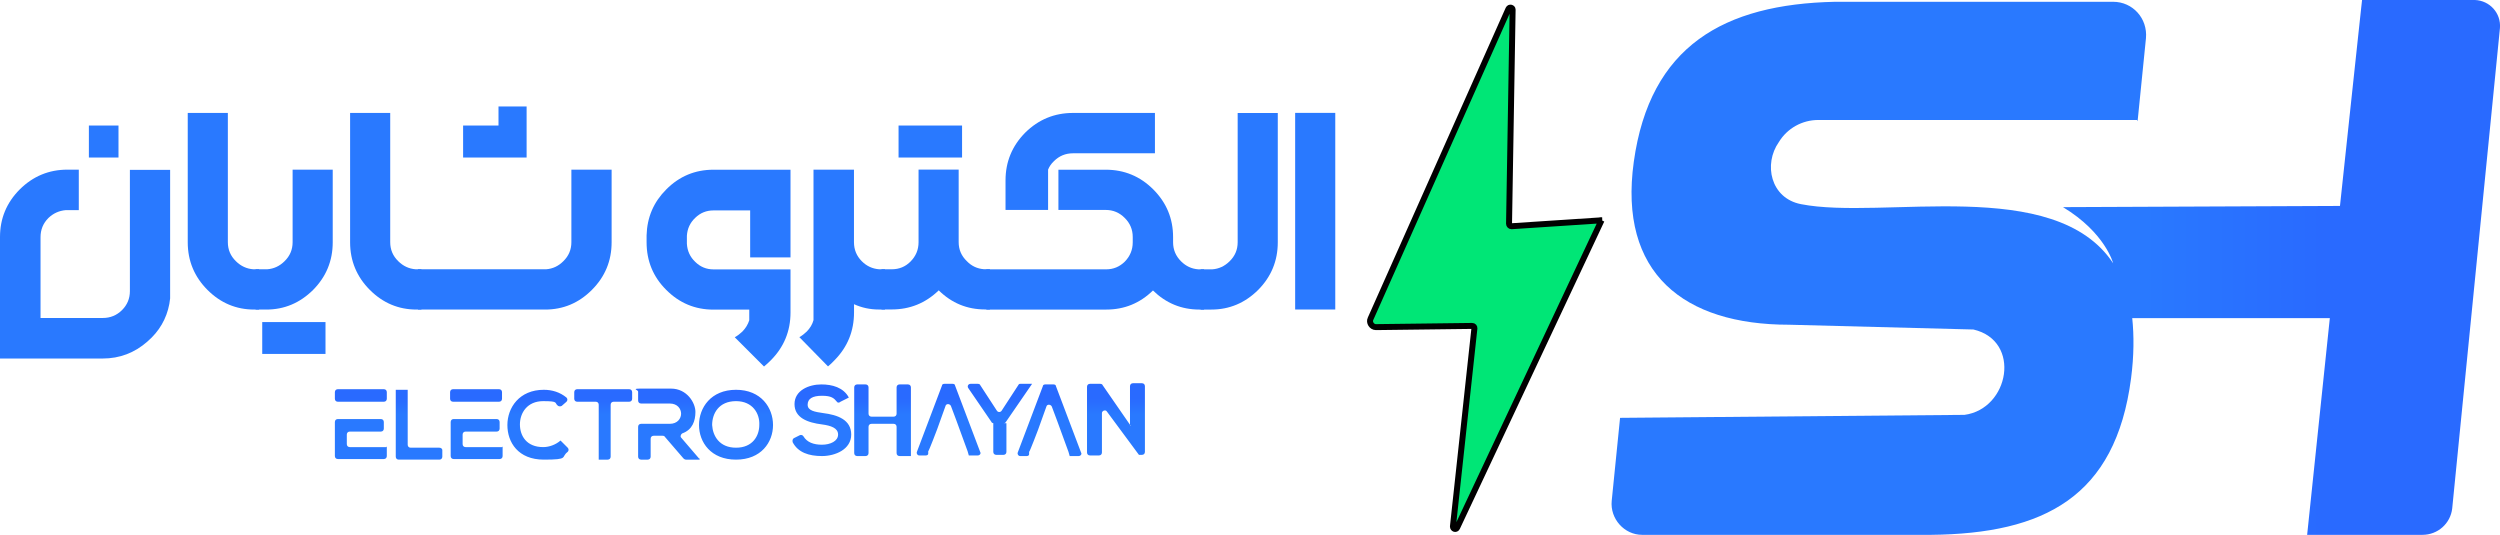
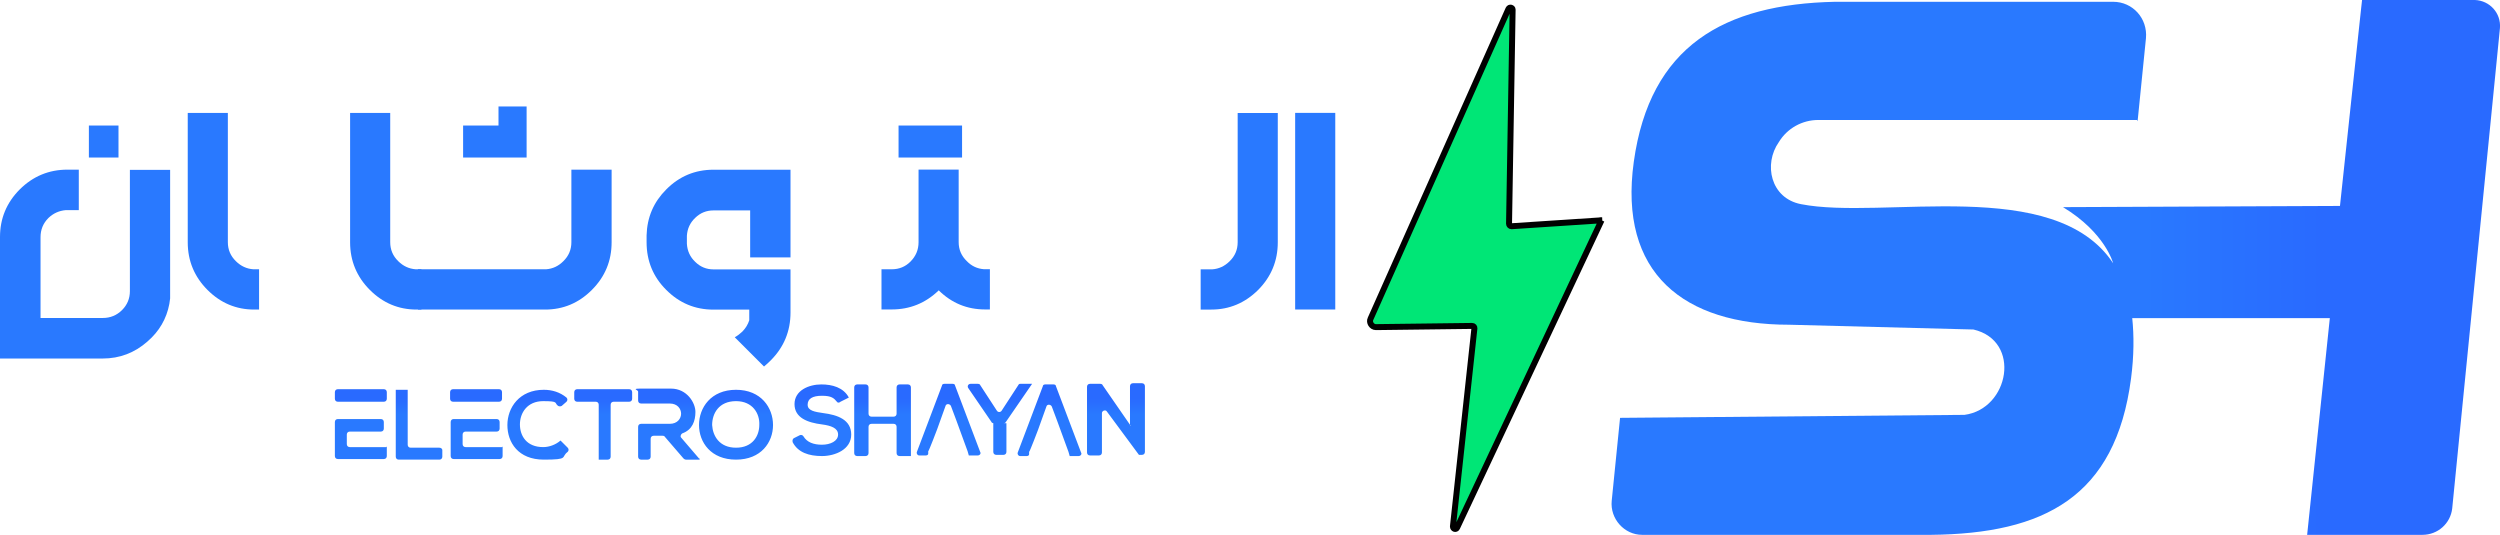
<svg xmlns="http://www.w3.org/2000/svg" xmlns:xlink="http://www.w3.org/1999/xlink" id="Layer_2" data-name="Layer 2" viewBox="0 0 418.81 89.6">
  <defs>
    <style>
      .cls-1 {
        fill: #00e676;
        stroke: #000;
        stroke-miterlimit: 10;
      }

      .cls-2 {
        fill: url(#New_Gradient_Swatch_1);
      }

      .cls-2, .cls-3 {
        fill-rule: evenodd;
      }

      .cls-4 {
        fill: #2979ff;
      }

      .cls-3 {
        fill: url(#New_Gradient_Swatch_1-2);
      }
    </style>
    <linearGradient id="New_Gradient_Swatch_1" data-name="New Gradient Swatch 1" x1="123.95" y1="-504.92" x2="123.95" y2="-492.22" gradientTransform="translate(0 -427.92) scale(1 -1)" gradientUnits="userSpaceOnUse">
      <stop offset="0" stop-color="#2979ff" />
      <stop offset=".3" stop-color="#2979ff" />
      <stop offset=".6" stop-color="#2979ff" />
      <stop offset=".8" stop-color="#296aff" />
      <stop offset=".9" stop-color="#296aff" />
      <stop offset="1" stop-color="#296aff" />
    </linearGradient>
    <linearGradient id="New_Gradient_Swatch_1-2" data-name="New Gradient Swatch 1" x1="269.97" y1="-472.72" x2="418.81" y2="-472.72" xlink:href="#New_Gradient_Swatch_1" />
  </defs>
  <g id="Layer_2-2" data-name="Layer 2">
    <g id="Layer_2-2" data-name="Layer 2-2">
      <g id="Layer_1-2" data-name="Layer 1-2">
        <g>
          <path class="cls-2" d="M93.9,73.8c-.8.7-1.9,1.1-2.9,1.1-2.8,0-3.9-1.9-3.9-3.8s1.2-3.9,3.9-3.9,1.8.3,2.5.8c.2.1.4.1.6,0l.8-.7c.2-.2.2-.5,0-.7-1.1-.9-2.4-1.3-3.8-1.3-4.1,0-6.1,3-6.1,5.9s1.8,5.8,6.1,5.8,2.8-.4,4-1.3c.2-.2.2-.5,0-.7l-1.1-1.1h0s-.1-.1-.1-.1ZM142.2,66.6c-.9-1.7-2.8-2.2-4.6-2.2-2.1,0-4.5,1-4.5,3.3s2.2,3.1,4.6,3.4c1.5.2,2.7.6,2.7,1.7s-1.3,1.7-2.7,1.7-2.5-.4-3.1-1.4c-.1-.2-.4-.3-.6-.2l-1,.5c-.2.1-.3.4-.2.7.9,1.7,2.7,2.3,4.9,2.3s4.9-1.1,4.9-3.6-2.3-3.3-4.7-3.6c-1.4-.2-2.6-.4-2.6-1.4s.8-1.5,2.4-1.5,2,.4,2.5,1c.1.2.4.2.6,0l1.4-.7h0ZM68.3,65.3h-2.4.4v11.2c0,.3.2.5.5.5h6.8c.3,0,.5-.2.5-.5v-1.1c0-.2-.2-.4-.5-.4h-4.8c-.3,0-.5-.2-.5-.5v-9.2M123.3,65.3c-4.2,0-6.2,3-6.2,5.9s2,5.8,6.2,5.8,6.2-2.9,6.2-5.8-2-5.9-6.2-5.9h0ZM123.3,67.2c2.8,0,4,2.1,3.9,4,0,1.8-1.1,3.8-3.9,3.8s-3.9-2-4-3.8c0-1.9,1.1-4,4-4h0ZM189.4,71.3l-4.7-6.8c0-.1-.2-.2-.4-.2h-1.7c-.3,0-.5.2-.5.5v11c0,.3.2.5.5.5h1.5c.3,0,.5-.2.5-.5v-6.6c0-.4.6-.6.8-.3l5.4,7.3h.5c.3,0,.5-.2.5-.5v-11c0-.3-.2-.5-.5-.5h-1.5c-.3,0-.5.2-.5.5v6.6h.1,0ZM152.6,76.3v-11.4c0-.3-.2-.5-.5-.5h-1.4c-.3,0-.5.2-.5.5v4.4c0,.3-.2.5-.5.5h-3.7c-.3,0-.5-.2-.5-.5v-4.4c0-.3-.2-.5-.5-.5h-1.4c-.3,0-.5.2-.5.5v11c0,.3.2.5.5.5h1.4c.3,0,.5-.2.5-.5v-4.4c0-.3.2-.5.5-.5h3.7c.3,0,.5.2.5.5v4.4c0,.3.2.5.5.5h2-.1v-.1ZM117.1,76.8l-3-3.5c-.2-.2,0-.6.2-.7,1.7-.6,2.2-2.1,2.2-3.6s-1.4-3.9-4.1-3.9h-5c-1.7,0-.5.2-.5.5v1.5c0,.3.2.5.5.5h4.8c1.3,0,1.9.9,1.9,1.7s-.6,1.7-1.9,1.7h-4.8c-.3,0-.5.2-.5.5v5c0,.3.2.5.5.5h1.1c.3,0,.5-.2.5-.5v-3c0-.3.2-.5.5-.5h1.5c.1,0,.3,0,.4.2l3.1,3.6s.2.2.4.2h2.3v-.2s-.1,0-.1,0ZM64.7,74.9h-6.1c-.3,0-.5-.2-.5-.5v-1.6c0-.3.2-.5.5-.5h5.2c.3,0,.5-.2.5-.5v-1.1c0-.3-.2-.5-.5-.5h-7.2c-.3,0-.5.2-.5.5v5.7c0,.3.2.5.5.5h7.7c.3,0,.5-.2.5-.5v-1.6h0s-.1.1-.1.1ZM58.3,67.3h6c.3,0,.5-.2.5-.5v-1.1c0-.3-.2-.5-.5-.5h-7.7c-.3,0-.5.2-.5.5v1.1c0,.3.2.5.5.5,0,0,1.7,0,1.7,0ZM162.4,76.3h1.4c.3,0,.6-.3.4-.6l-4.2-11.1c0-.2-.2-.3-.4-.3h-1.4c-.2,0-.4.1-.4.3l-4.2,11.1c-.1.3.1.6.4.6h1.1c.2,0,.4-.1.4-.3v-.4c.1,0,1.5-3.7,1.5-3.7l1.4-3.9c.1-.4.7-.4.9,0l.9,2.4h0l1.9,5.2h0l.2.7h.1ZM100.2,77h1.6c.3,0,.5-.2.5-.5v-8.7c0-.3.2-.5.5-.5h2.6c.3,0,.5-.2.5-.5v-1.1c0-.3-.2-.5-.5-.5h-8.7c-.3,0-.5.2-.5.5v1.1c0,.3.2.5.5.5h3.1c.3,0,.5.2.5.5v9.2h-.1ZM173.1,64.3h-2.1c-.2,0-.3,0-.4.2l-2.8,4.3c-.2.3-.6.3-.8,0l-2.8-4.3c0-.1-.2-.2-.4-.2h-1.2c-.4,0-.6.4-.4.7l3.9,5.7c0,.1.2.2.4.2h1.6c.1,0,.3,0,.4-.2l4.4-6.4h.2ZM84.1,74.9h-6.1c-.3,0-.5-.2-.5-.5v-1.6c0-.3.2-.5.5-.5h5.2c.3,0,.5-.2.5-.5v-1.1c0-.3-.2-.5-.5-.5h-7.2c-.3,0-.5.2-.5.5v5.7c0,.3.2.5.5.5h7.7c.3,0,.5-.2.5-.5v-1.6h0l-.1.1ZM77.6,67.3h6c.3,0,.5-.2.5-.5v-1.1c0-.3-.2-.5-.5-.5h-7.7c-.3,0-.5.2-.5.5v1.1c0,.3.2.5.5.5h1.7ZM166.4,70.9v4.8c0,.3.2.5.5.5h1.2c.3,0,.5-.2.5-.5v-4.8M179.3,76.4h1.4c.3,0,.6-.3.4-.6l-4.2-11.1c0-.2-.2-.3-.4-.3h-1.4c-.2,0-.4.1-.4.3l-4.2,11.1c-.1.3.1.6.4.6h1.1c.2,0,.4-.1.4-.3v-.4c.1,0,1.5-3.7,1.5-3.7l1.4-3.9c.1-.4.7-.4.9,0l.9,2.4h0l1.9,5.2h0l.2.7h.1Z" />
          <path class="cls-3" d="M358.1,20.3l1.4-13.9c.3-3.3-2.2-6.1-5.5-6.1h-46.6c-18.6.4-31,7.4-33.7,26.8-2.6,18.7,8.4,27.3,26,27.3l30.9.8c8.1,1.9,6,13.3-1.5,14.3l-57.7.5-1.4,13.9c-.3,3,2.1,5.7,5.1,5.7h48.4c18.9-.2,30.9-6.3,33.5-26.2.5-3.8.5-7.2.2-10.1h33.1l-3.8,36.3h19.3c2.6,0,4.7-1.9,5-4.4l8-80.5c.2-2.5-1.7-4.6-4.2-4.7h-18.9c0-.1-3.7,34.5-3.7,34.5l-46.4.2c7.1,4.3,8.4,9.4,8.4,9.4h0c-9.8-14.8-38.6-7.2-52.3-9.9-5.1-1-6.3-6.7-3.7-10.4h0c1.4-2.3,3.9-3.7,6.6-3.7h53.4l.1.2h0Z" />
        </g>
        <path class="cls-1" d="M268.3,36.9l-24.2,51.5c-.2.4-.7.2-.7-.2l3.6-33.2c0-.2-.1-.4-.4-.4l-16.1.2c-.7,0-1.2-.8-.9-1.4L252.7,1.5c.2-.4.7-.2.7.1l-.6,35.9c0,.2.2.4.4.4l15.2-1h-.1Z" />
        <g>
          <path class="cls-4" d="M28.5,49.99l-.13.92c-.47,2.5-1.7,4.61-3.69,6.32-2.14,1.88-4.63,2.83-7.48,2.83H0v-20.35c0-3.1,1.1-5.76,3.31-7.98,2.23-2.21,4.89-3.31,7.98-3.31h1.91v6.78h-2.18c-1.13.1-2.1.54-2.91,1.32-.88.88-1.32,1.95-1.32,3.2v13.55h10.43c1.26,0,2.33-.44,3.22-1.32.88-.88,1.32-1.94,1.32-3.18v-20.31h6.74s0,21.53,0,21.53ZM19.85,21.03v5.36h-4.96v-5.36h4.96Z" />
          <path class="cls-4" d="M43.41,51.86h-.82c-3.03,0-5.64-1.1-7.83-3.29s-3.31-4.87-3.31-7.98v-21.67h6.72v21.65c0,1.26.45,2.32,1.36,3.2.82.81,1.79,1.26,2.89,1.34h.98v6.74h0Z" />
-           <path class="cls-4" d="M42.82,45.11h1.95c1.1-.08,2.07-.53,2.89-1.34.91-.88,1.36-1.95,1.36-3.2v-12.15h6.72v12.17c0,3.11-1.1,5.77-3.29,7.98-2.21,2.19-4.82,3.29-7.85,3.29h-1.78v-6.74h0ZM54.53,59.29h-10.6v-5.34h10.6v5.34Z" />
          <path class="cls-4" d="M70.61,51.86h-.82c-3.03,0-5.64-1.1-7.83-3.29s-3.31-4.87-3.31-7.98v-21.67h6.72v21.65c0,1.26.45,2.32,1.36,3.2.82.81,1.79,1.26,2.89,1.34h.98v6.74h.01Z" />
          <path class="cls-4" d="M70.03,45.11h21.46c1.1-.08,2.06-.53,2.87-1.34.91-.88,1.36-1.95,1.36-3.2v-12.15h6.74v12.17c0,3.11-1.1,5.77-3.31,7.98s-4.81,3.29-7.85,3.29h-21.28v-6.74h0ZM83.51,21.03v-3.2h4.71v8.56h-10.64v-5.36s5.93,0,5.93,0Z" />
          <path class="cls-4" d="M132.43,43.12h-6.76v-7.87h-6.14c-1.19,0-2.21.41-3.06,1.24-.87.82-1.33,1.83-1.4,3.02v1.32c.07,1.21.54,2.23,1.4,3.04.85.84,1.87,1.26,3.06,1.26h12.9v7.22c0,3.13-1.1,5.79-3.29,8-.38.38-.76.73-1.15,1.05l-4.9-4.9c.45-.25.87-.57,1.26-.94.56-.57.95-1.21,1.17-1.91v-1.78h-5.99c-3.09,0-5.72-1.1-7.92-3.31-2.19-2.18-3.29-4.84-3.29-7.98v-1.15c.08-3.02,1.18-5.58,3.29-7.69,2.19-2.21,4.83-3.31,7.92-3.31h12.9v14.7h0Z" />
-           <path class="cls-4" d="M143.07,50.95v1.38c0,3.13-1.08,5.79-3.25,8-.35.38-.72.73-1.11,1.05l-4.8-4.9c.45-.25.86-.57,1.24-.94.56-.57.94-1.21,1.13-1.91v-25.21h6.78v12.15c0,1.26.44,2.32,1.32,3.2.81.81,1.78,1.26,2.91,1.34h.96v6.74h-1.01c-1.51,0-2.9-.31-4.19-.9h.02Z" />
          <path class="cls-4" d="M147.68,45.11h1.72c1.23,0,2.27-.43,3.12-1.28.91-.91,1.36-1.99,1.36-3.25v-12.17h6.72v12.15c0,1.26.46,2.32,1.38,3.2.78.81,1.74,1.26,2.87,1.34h.98v6.74h-.8c-3.02,0-5.61-1.07-7.77-3.2-2.21,2.14-4.83,3.2-7.87,3.2h-1.72v-6.74h.01ZM150.53,26.39v-5.36h10.64v5.36h-10.64Z" />
-           <path class="cls-4" d="M177.31,35.17v-6.74h7.92c3.11,0,5.77,1.1,7.98,3.31,2.21,2.22,3.31,4.88,3.31,7.98v.86c0,1.26.45,2.32,1.34,3.2.81.81,1.77,1.26,2.89,1.34h.96v6.74h-.77c-3.02,0-5.61-1.07-7.79-3.2-2.19,2.14-4.8,3.2-7.83,3.2h-20.08v-6.74h20.08c1.2,0,2.23-.43,3.1-1.28.89-.91,1.34-1.99,1.34-3.25v-.88c0-1.26-.45-2.32-1.34-3.2-.88-.89-1.94-1.34-3.18-1.34h-7.93ZM175.57,35.17h-7.12v-4.96c0-3.1,1.1-5.77,3.31-8,2.22-2.19,4.89-3.29,8-3.29h13.72v6.76h-13.72c-1.26,0-2.32.44-3.2,1.32-.45.42-.77.89-.98,1.42v6.74h-.01Z" />
-           <path class="cls-4" d="M214.06,40.59c0,3.11-1.1,5.77-3.29,7.98-2.21,2.19-4.82,3.29-7.85,3.29h-1.78v-6.74h1.95c1.1-.08,2.07-.53,2.89-1.34.91-.88,1.36-1.95,1.36-3.2v-21.65h6.72v21.67h0Z" />
+           <path class="cls-4" d="M214.06,40.59c0,3.11-1.1,5.77-3.29,7.98-2.21,2.19-4.82,3.29-7.85,3.29h-1.78v-6.74h1.95c1.1-.08,2.07-.53,2.89-1.34.91-.88,1.36-1.95,1.36-3.2v-21.65h6.72v21.67h0" />
          <path class="cls-4" d="M216.97,18.91h6.72v32.94h-6.72V18.91Z" />
        </g>
      </g>
    </g>
  </g>
</svg>